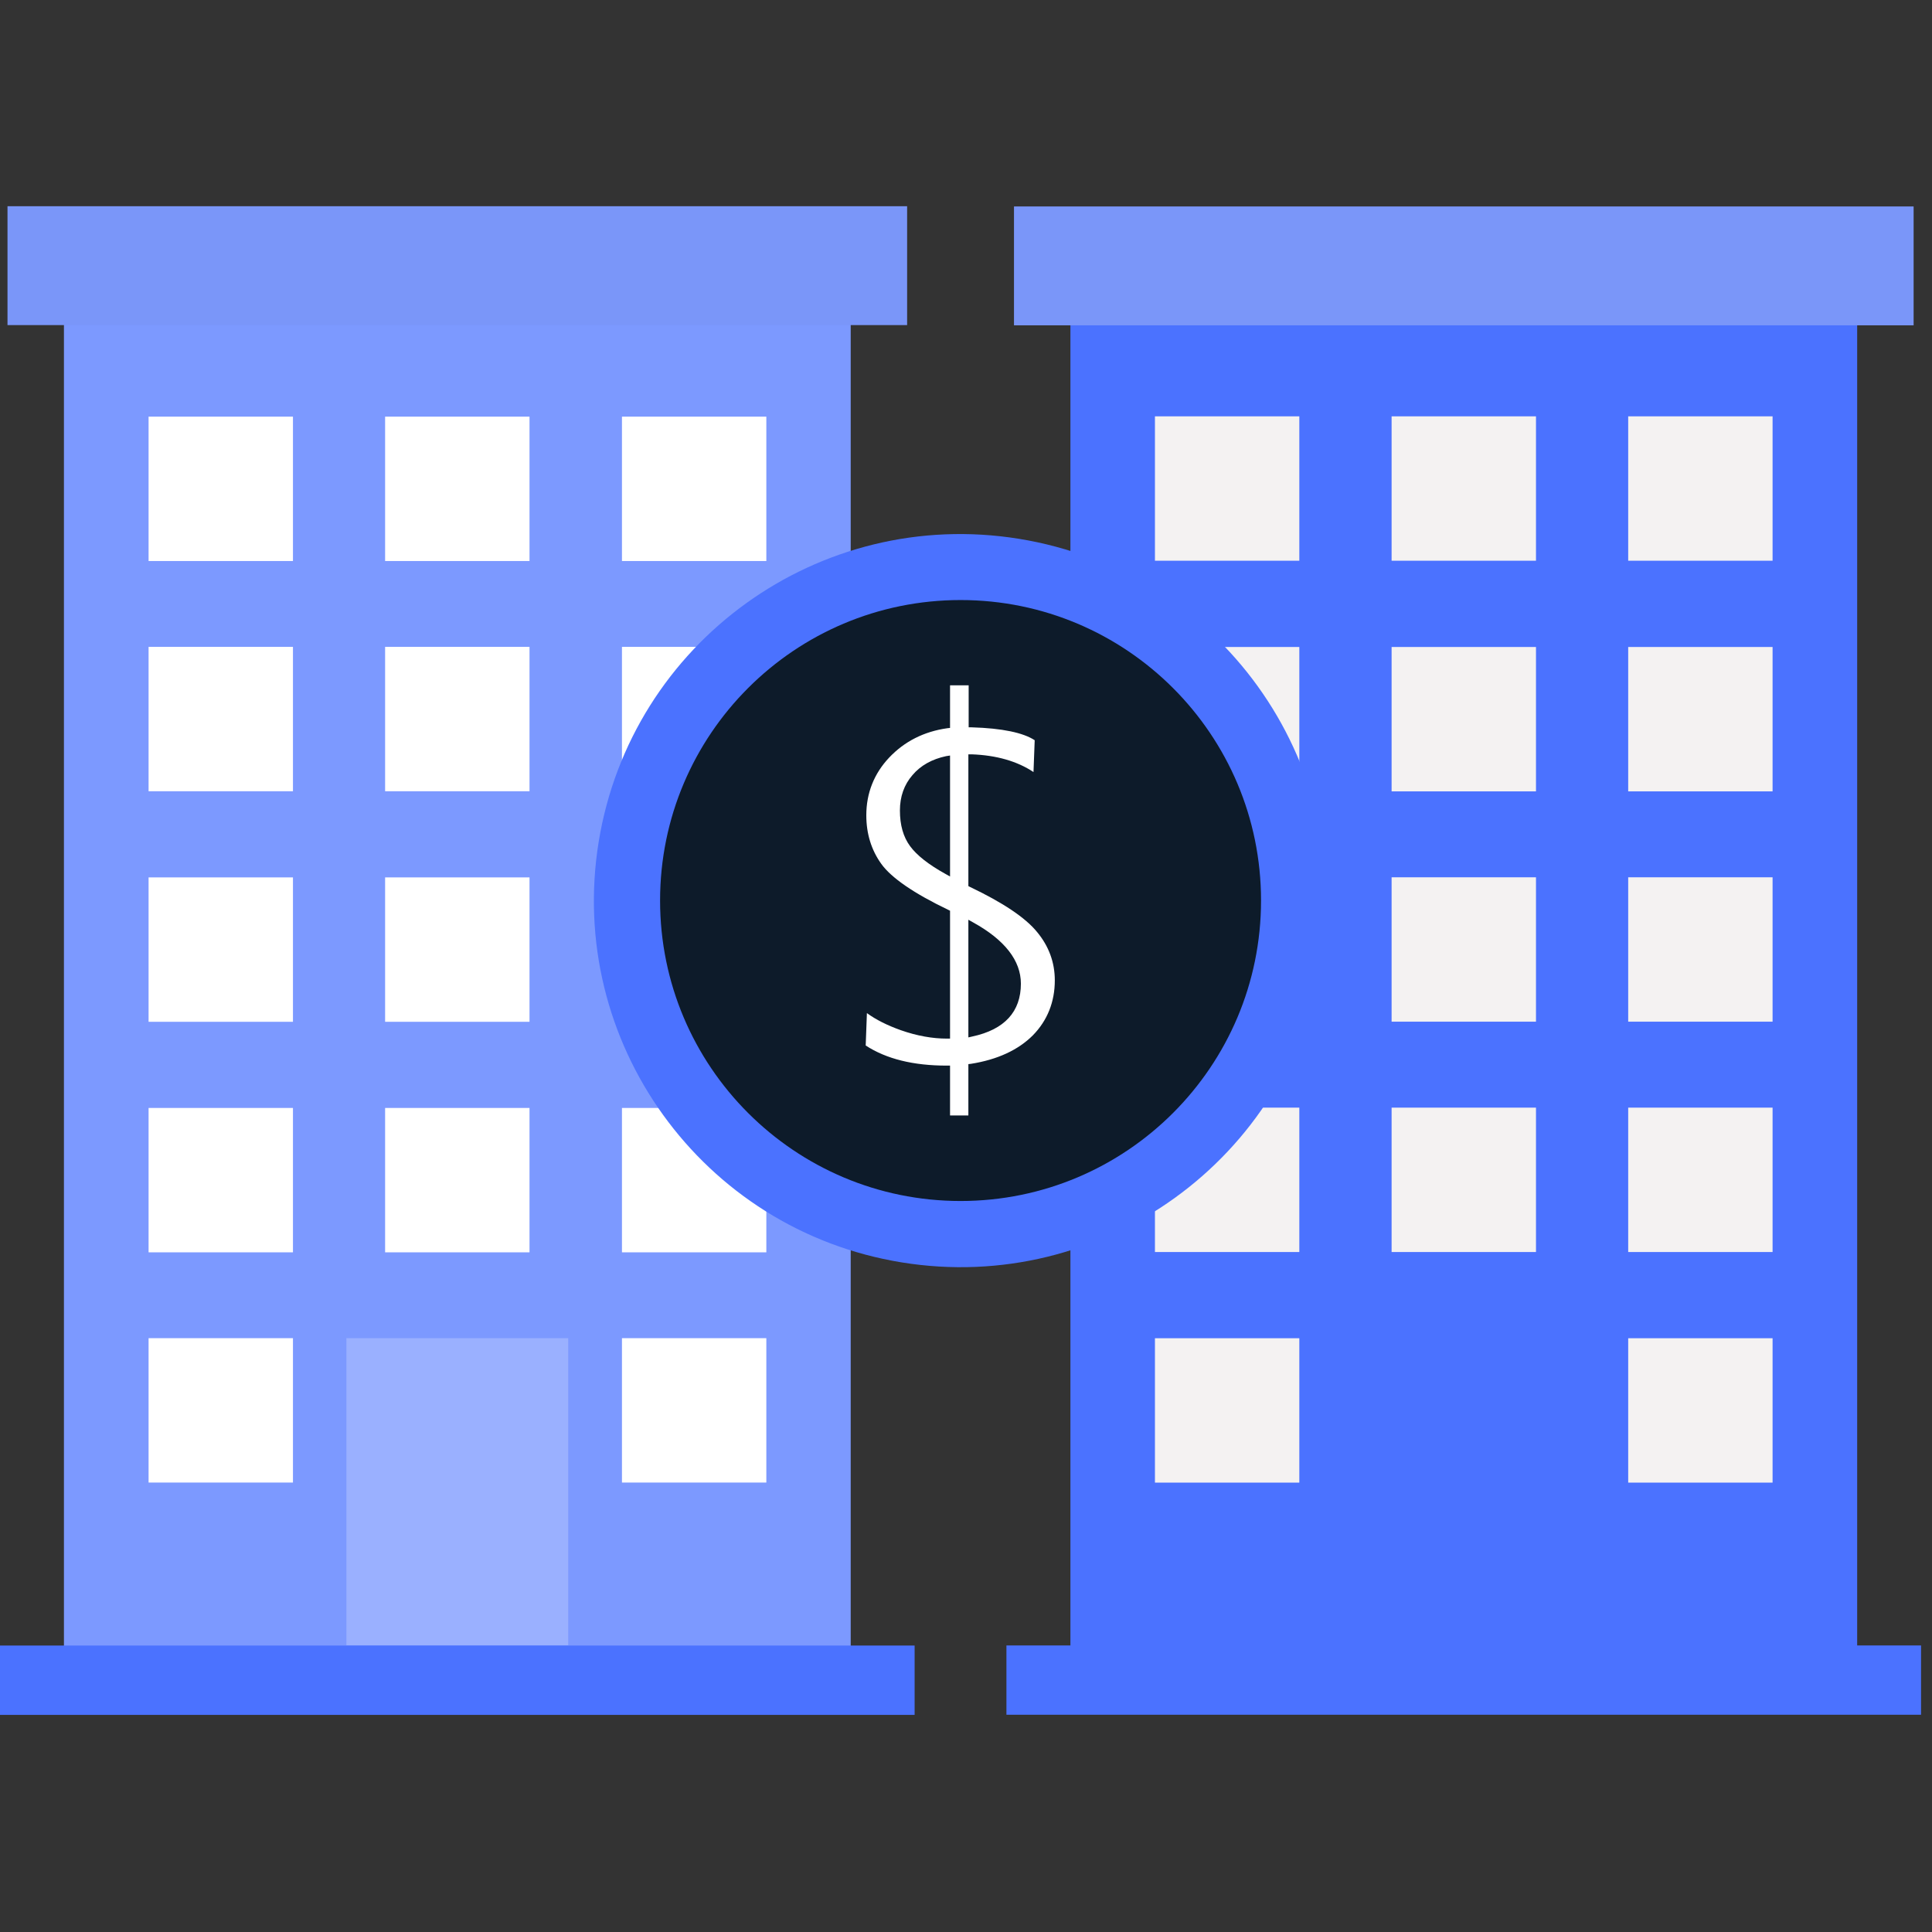
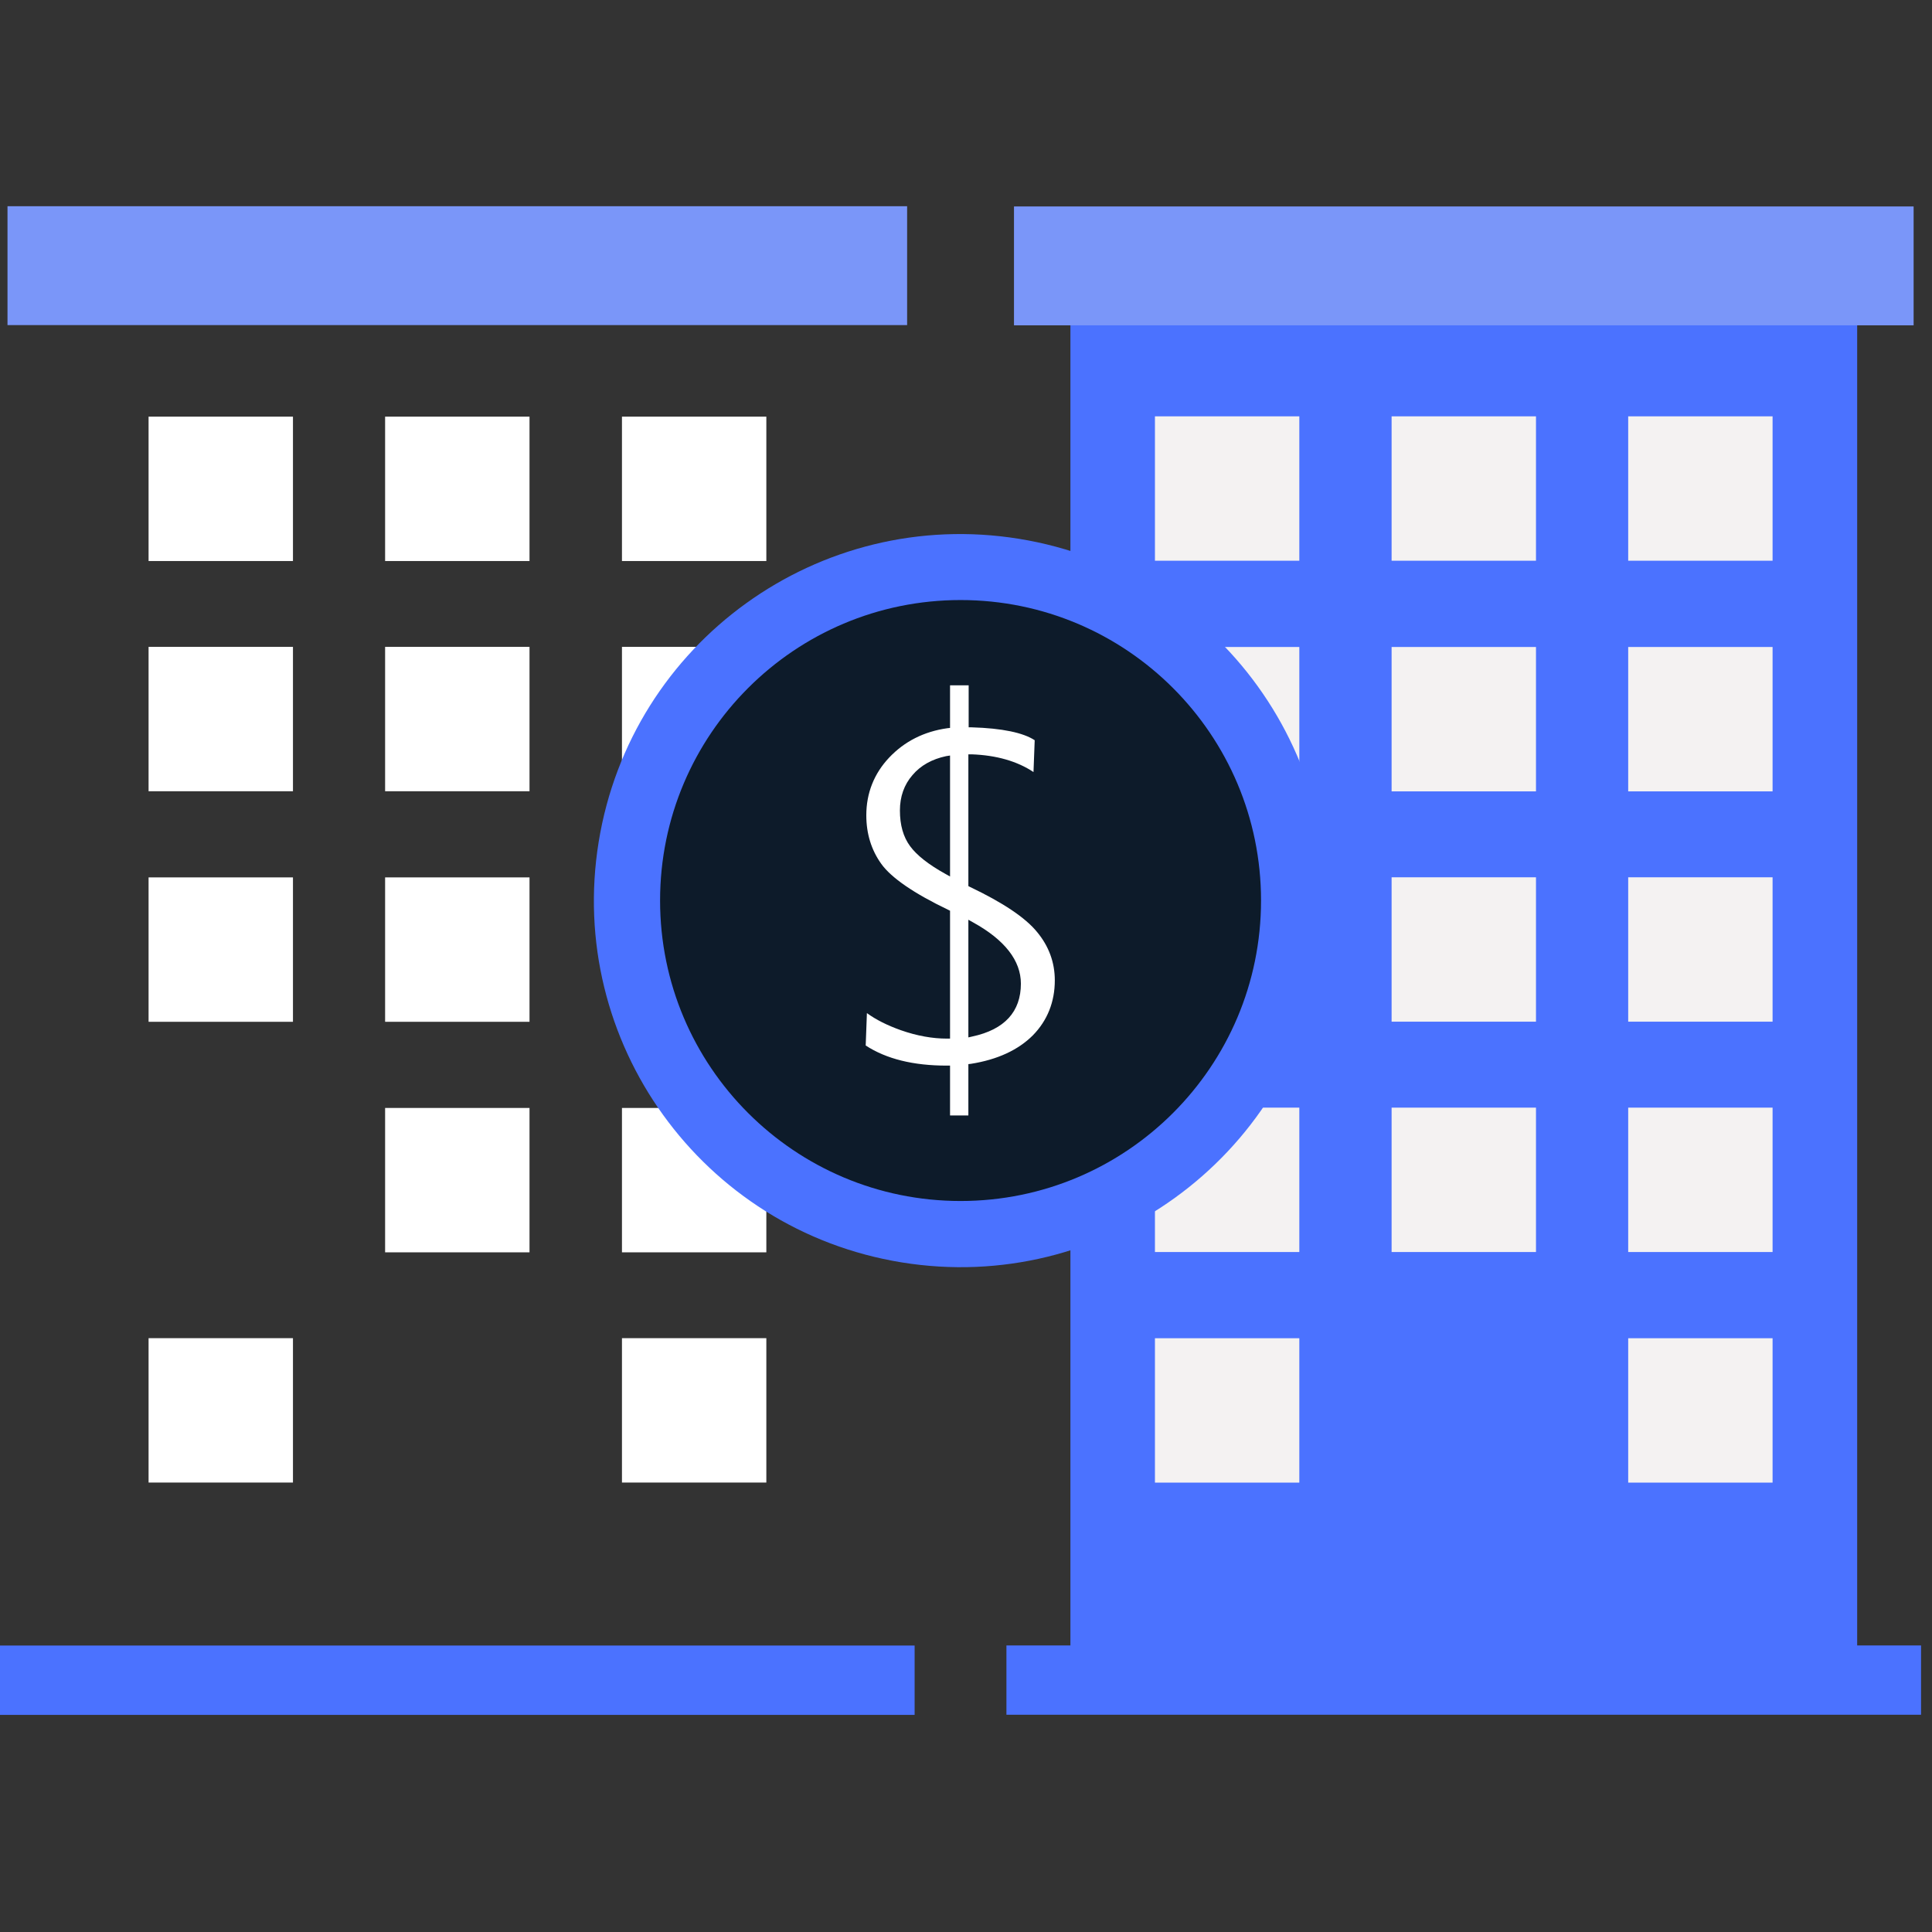
<svg xmlns="http://www.w3.org/2000/svg" width="93" height="93" viewBox="0 0 93 93" fill="none">
  <rect x="0" y="0" width="93" height="93" fill="#333333" stroke="none" />
  <g clip-path="url(#clip0_9_113)">
    <path d="M89.398 15.417H51.526V79.442H89.398V15.417Z" fill="#4B72FF" />
    <path d="M78.376 26.991H85.326V20.041H78.376V26.991Z" fill="#F4F2F2" />
    <path d="M66.987 26.991H73.937V20.041H66.987V26.991Z" fill="#F4F2F2" />
    <path d="M55.595 26.991H62.545V20.041H55.595V26.991Z" fill="#F4F2F2" />
    <path d="M55.595 38.094H62.545V31.144H55.595V38.094Z" fill="#F4F2F2" />
    <path d="M78.376 38.094H85.326V31.144H78.376V38.094Z" fill="#F4F2F2" />
    <path d="M66.987 38.094H73.937V31.144H66.987V38.094Z" fill="#F4F2F2" />
    <path d="M78.376 49.18H85.326V42.23H78.376V49.18Z" fill="#F4F2F2" />
    <path d="M66.987 49.18H73.937V42.23H66.987V49.18Z" fill="#F4F2F2" />
    <path d="M78.376 60.268H85.326V53.318H78.376V60.268Z" fill="#F4F2F2" />
    <path d="M66.987 60.268H73.937V53.318H66.987V60.268Z" fill="#F4F2F2" />
    <path d="M55.595 60.268H62.545V53.318H55.595V60.268Z" fill="#F4F2F2" />
    <path d="M78.376 71.368H85.326V64.418H78.376V71.368Z" fill="#F4F2F2" />
    <path d="M75.801 64.415H65.123V79.197H75.801V64.415Z" fill="#4B72FF" />
    <path d="M55.595 71.368H62.545V64.418H55.595V71.368Z" fill="#F4F2F2" />
    <path d="M48.81 15.66L92.115 15.66V9.938L48.81 9.938V15.66Z" fill="#7A96F9" />
    <path d="M48.446 82.543H92.473V79.206H48.446V82.543Z" fill="#4B72FF" />
-     <path d="M40.95 15.417H3.078V79.442H40.95V15.417Z" fill="#7C99FF" />
    <path d="M14.102 20.056H7.152V27.006H14.102V20.056Z" fill="white" />
    <path d="M25.489 20.056H18.538V27.006H25.489V20.056Z" fill="white" />
    <path d="M36.889 20.056H29.939V27.006H36.889V20.056Z" fill="white" />
    <path d="M36.889 31.138H29.939V38.088H36.889V31.138Z" fill="white" />
    <path d="M14.102 31.138H7.152V38.088H14.102V31.138Z" fill="white" />
    <path d="M25.489 31.138H18.538V38.088H25.489V31.138Z" fill="white" />
    <path d="M14.102 42.235H7.152V49.186H14.102V42.235Z" fill="white" />
    <path d="M25.489 42.235H18.538V49.186H25.489V42.235Z" fill="white" />
-     <path d="M14.102 53.333H7.152V60.283H14.102V53.333Z" fill="white" />
    <path d="M25.489 53.333H18.538V60.283H25.489V53.333Z" fill="white" />
    <path d="M36.889 53.333H29.939V60.283H36.889V53.333Z" fill="white" />
    <path d="M14.102 64.415H7.152V71.365H14.102V64.415Z" fill="white" />
-     <path d="M27.353 64.415H16.675V79.197H27.353V64.415Z" fill="#9AB0FF" />
    <path d="M36.889 64.415H29.939V71.365H36.889V64.415Z" fill="white" />
    <path d="M43.666 9.927H0.361V15.649H43.666V9.927Z" fill="#7A96F9" />
    <path d="M63.647 46.179C65.208 36.561 58.677 27.499 49.059 25.938C39.441 24.377 30.379 30.908 28.818 40.526C27.257 50.144 33.788 59.207 43.406 60.768C53.024 62.329 62.086 55.797 63.647 46.179Z" fill="#4B72FF" />
    <path d="M46.238 57.812C54.226 57.812 60.702 51.336 60.702 43.348C60.702 35.36 54.226 28.884 46.238 28.884C38.25 28.884 31.774 35.36 31.774 43.348C31.774 51.336 38.25 57.812 46.238 57.812Z" fill="#0D1B2A" />
    <path d="M45.732 53.708V51.295H45.573C43.969 51.295 42.669 50.977 41.672 50.327L41.73 48.767C42.163 49.084 42.712 49.359 43.362 49.59C44.143 49.865 44.894 49.995 45.573 49.995H45.732V43.839L45.645 43.796C43.984 43.001 42.9 42.25 42.423 41.585C41.946 40.92 41.701 40.14 41.701 39.244C41.701 38.175 42.077 37.236 42.799 36.47C43.536 35.69 44.475 35.213 45.602 35.054L45.732 35.04V32.988H46.628V35.011H46.773C48.246 35.054 49.258 35.271 49.807 35.632L49.749 37.164C48.969 36.644 47.972 36.355 46.773 36.311H46.614V42.654L46.7 42.698C48.275 43.449 49.359 44.172 49.922 44.865C50.486 45.544 50.775 46.325 50.775 47.191C50.775 48.232 50.414 49.128 49.72 49.836C49.012 50.544 48.015 51.006 46.744 51.208L46.614 51.223V53.694H45.732V53.708ZM46.614 49.937L46.801 49.894C48.362 49.561 49.142 48.694 49.142 47.35C49.142 46.238 48.362 45.241 46.845 44.403L46.614 44.273V49.937ZM45.544 36.398C44.865 36.542 44.316 36.846 43.926 37.308C43.521 37.771 43.319 38.349 43.319 39.013C43.319 39.707 43.478 40.285 43.81 40.733C44.128 41.166 44.692 41.614 45.501 42.062L45.732 42.192V36.369L45.544 36.398Z" fill="white" />
    <path d="M44.027 79.211H0V82.549H44.027V79.211Z" fill="#4B72FF" />
  </g>
  <defs>
    <clipPath id="clip0_9_113">
      <rect width="92.476" height="92.476" fill="white" />
    </clipPath>
  </defs>
</svg>